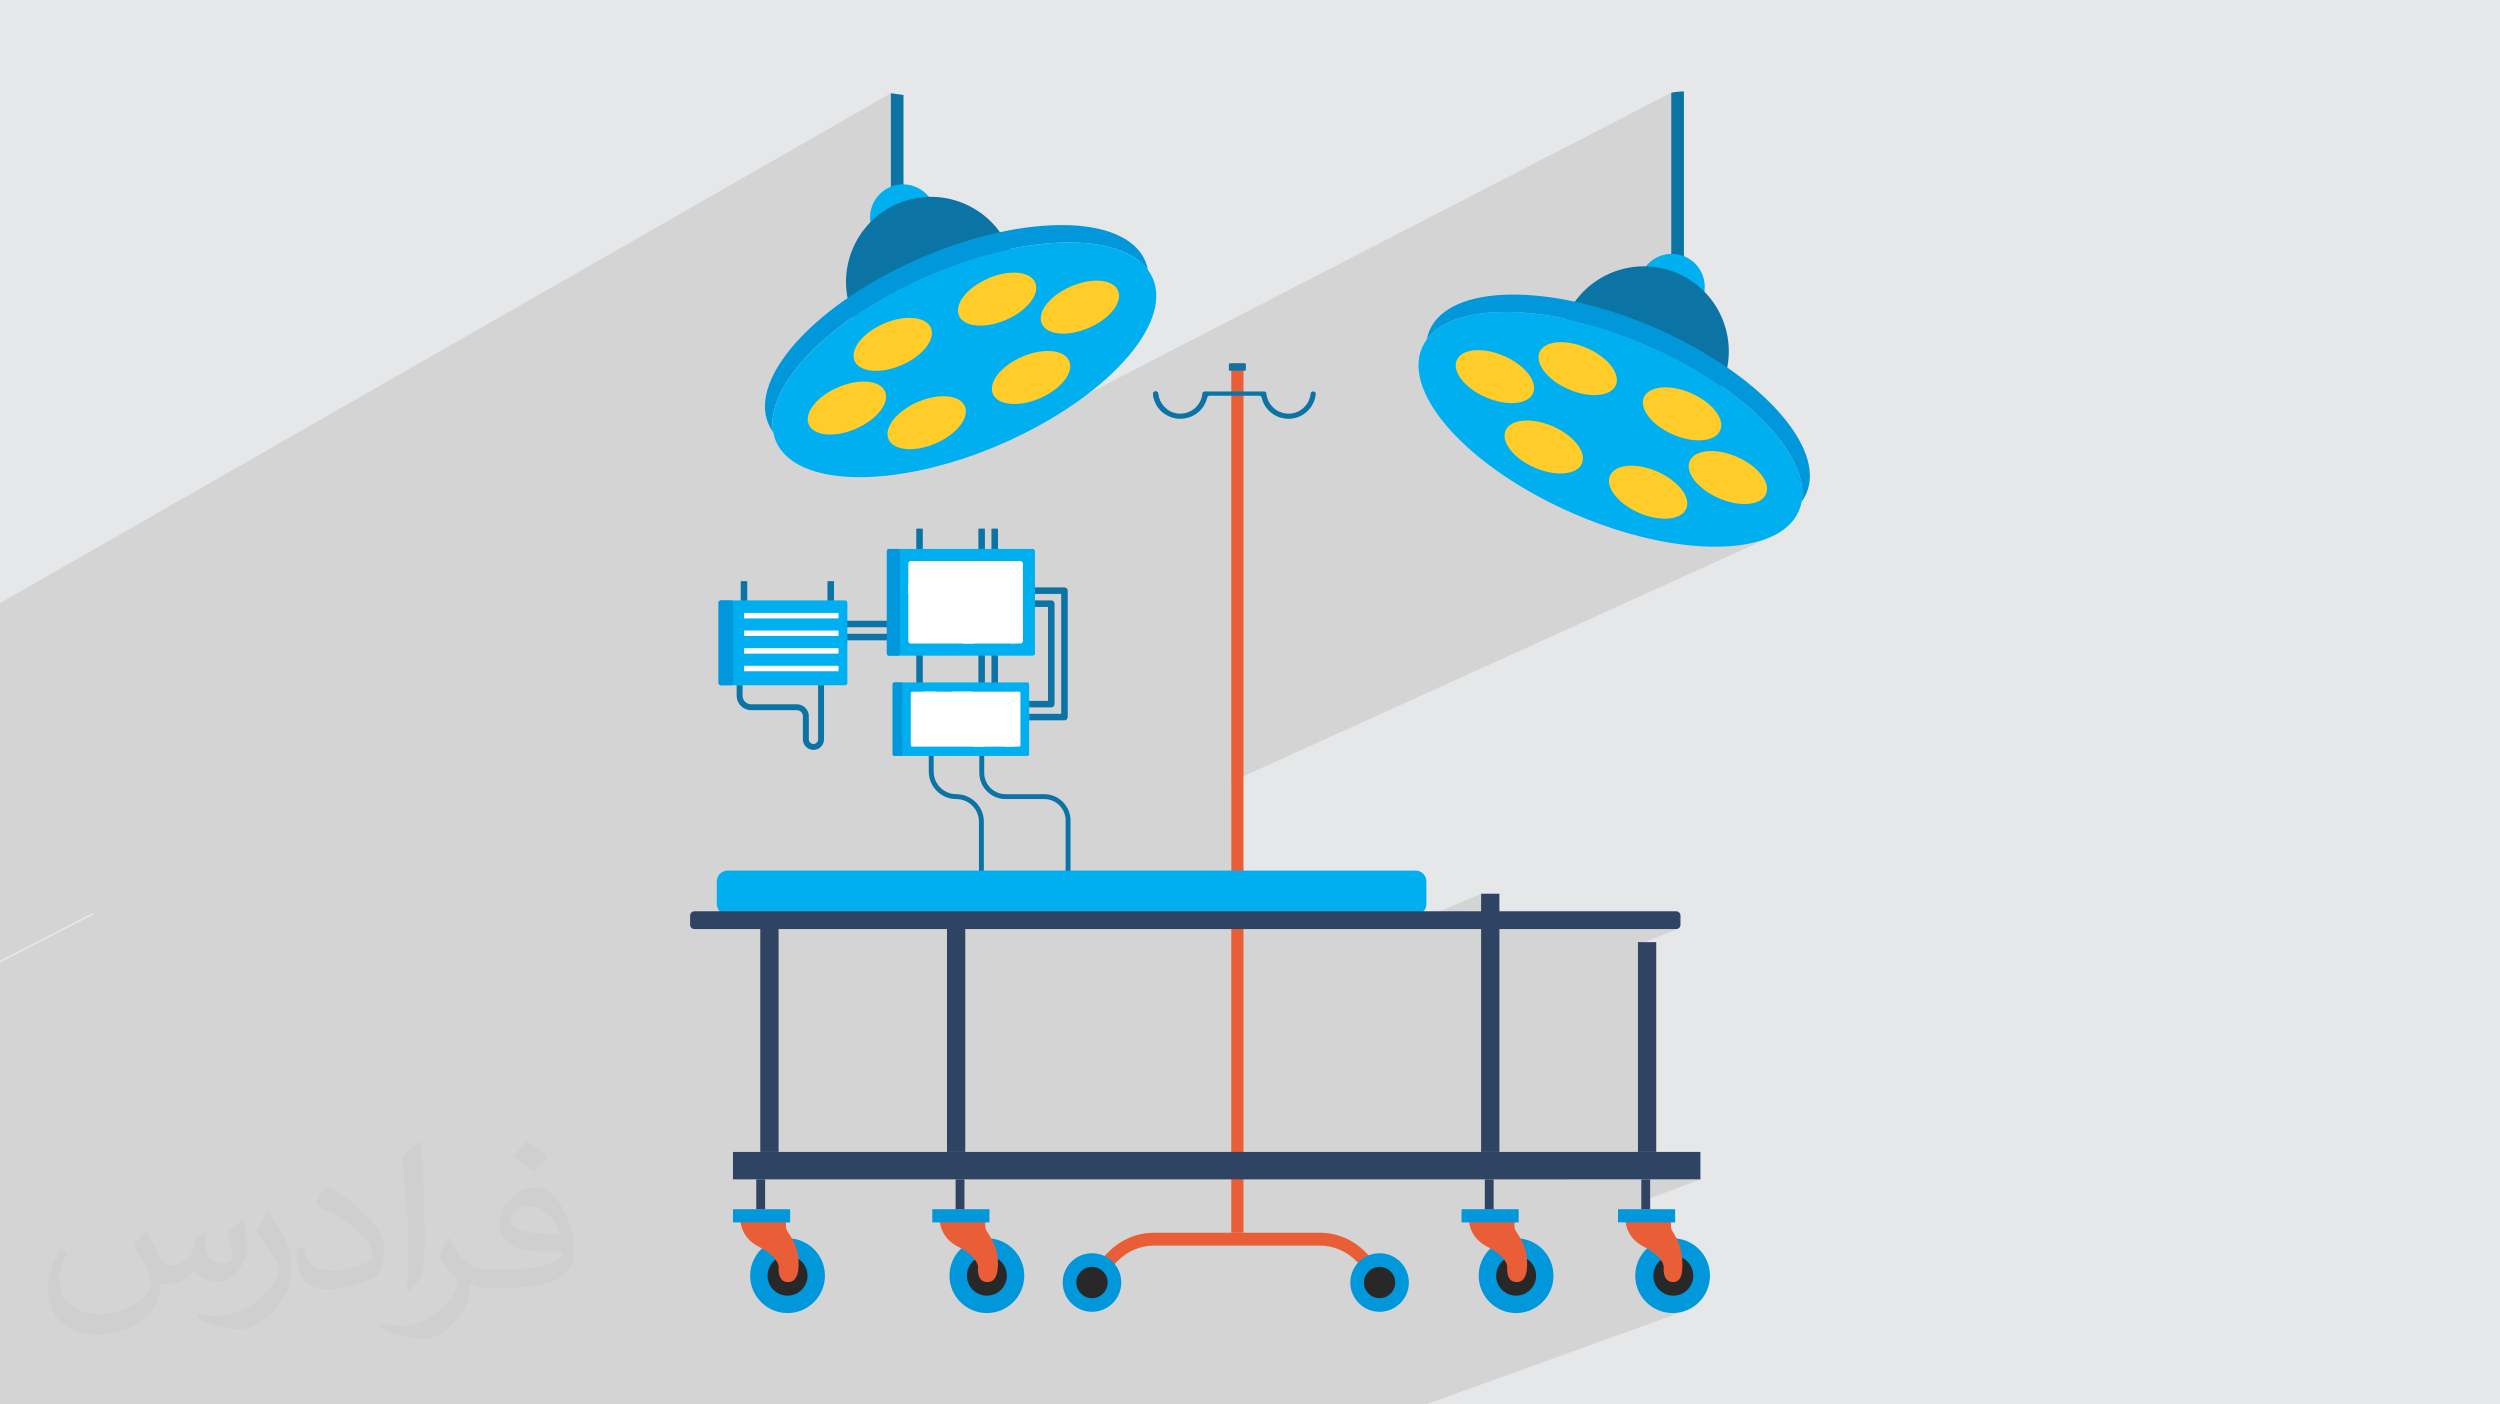
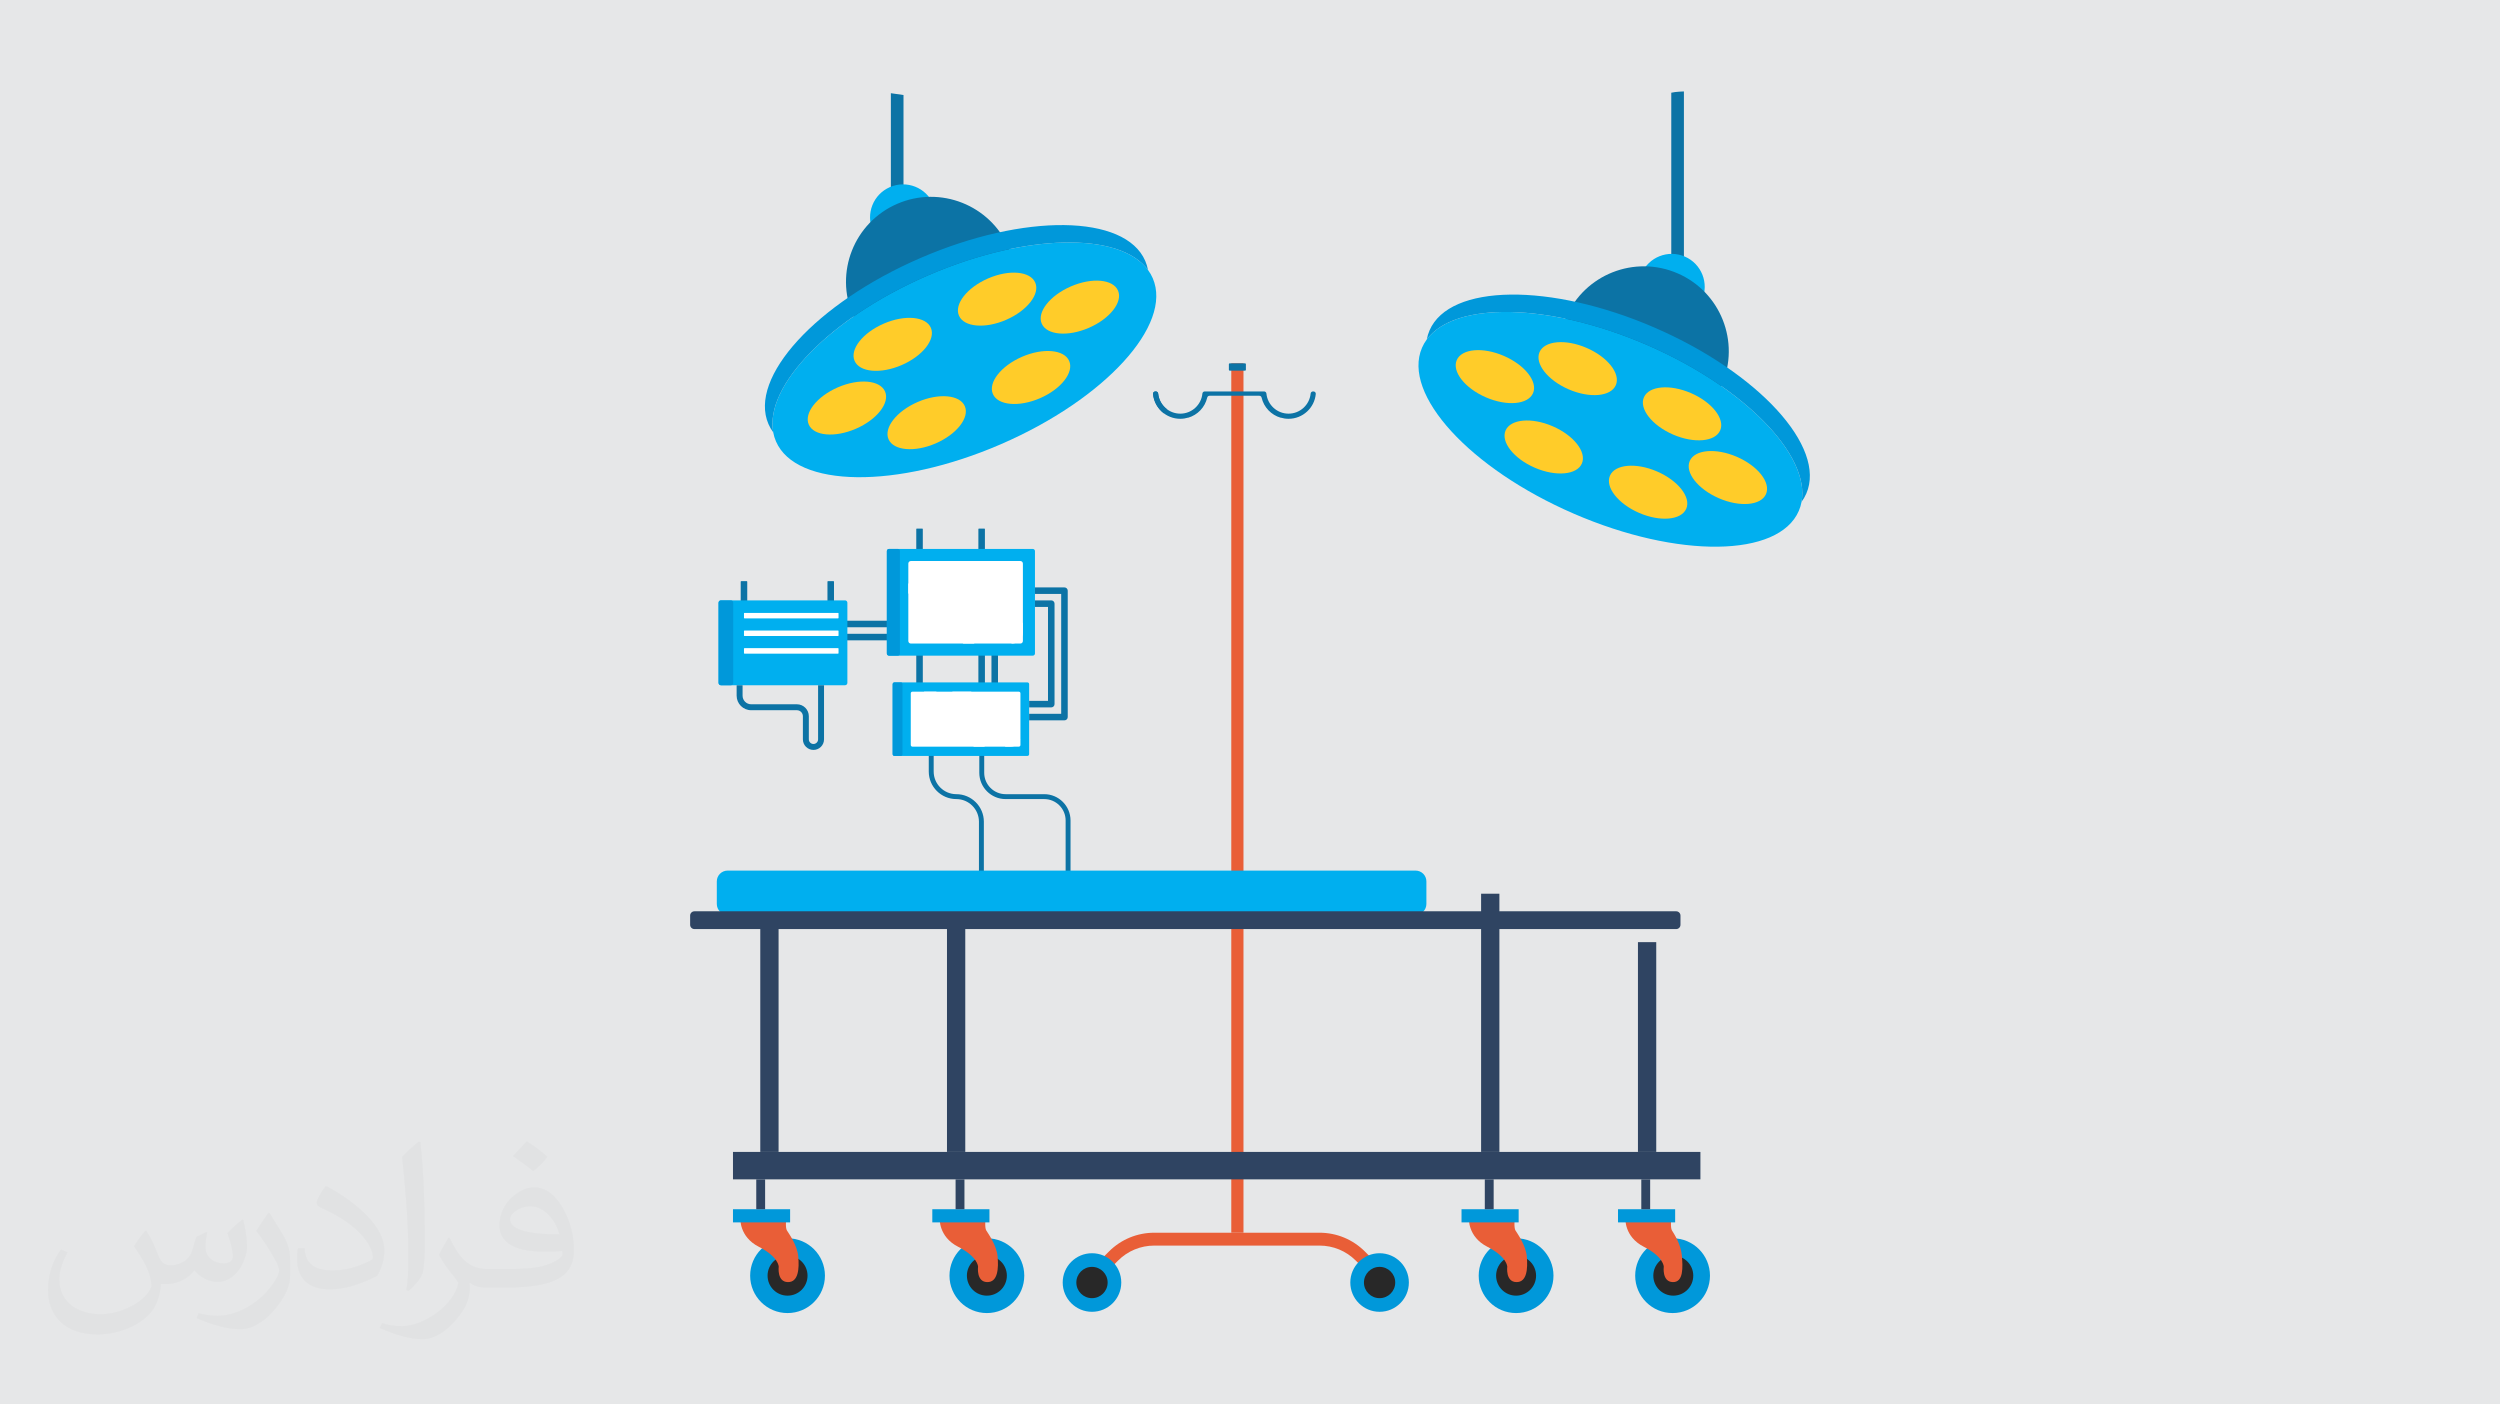
<svg xmlns="http://www.w3.org/2000/svg" xml:space="preserve" width="94.192mm" height="52.917mm" version="1.1" style="shape-rendering:geometricPrecision; text-rendering:geometricPrecision; image-rendering:optimizeQuality; fill-rule:evenodd; clip-rule:evenodd" viewBox="0 0 9419.16 5291.66">
  <defs>
    <style type="text/css">
   
    .fil0 {fill:#E6E7E8}
    .fil11 {fill:#FFCC29;fill-rule:nonzero}
    .fil9 {fill:#E95E37;fill-rule:nonzero}
    .fil7 {fill:#C9D2E4;fill-rule:nonzero}
    .fil10 {fill:#282828;fill-rule:nonzero}
    .fil4 {fill:#0C73A5;fill-rule:nonzero}
    .fil3 {fill:#2F4462;fill-rule:nonzero}
    .fil5 {fill:#00AFEF;fill-rule:nonzero}
    .fil8 {fill:#0098DA;fill-rule:nonzero}
    .fil6 {fill:white;fill-rule:nonzero}
    .fil2 {fill:#373435;fill-opacity:0.031}
    .fil1 {fill:#373435;fill-opacity:0.102}
   
  </style>
  </defs>
  <g id="Layer_x0020_1">
    <polygon class="fil0" points="-0,0 9419.16,0 9419.16,5291.66 -0,5291.66 " />
-     <polygon class="fil1" points="4639.08,2945.3 6667.89,2024.6 6686.85,2015.66 6704.4,2005.73 6720.5,1994.79 6735.08,1982.84 6748.1,1969.89 6759.5,1955.93 6769.23,1940.98 6777.24,1925.02 6778.98,1920.85 6780.59,1916.64 6782.07,1912.39 6783.44,1908.1 6784.68,1903.78 6785.8,1899.42 6786.8,1895.03 6787.68,1890.65 6790.3,1886.98 6792.82,1883.25 6795.23,1879.45 6797.53,1875.59 6799.72,1871.67 6801.79,1867.68 6803.75,1863.63 6805.59,1859.51 6810.34,1847.15 6814.04,1834.48 6816.69,1821.5 6818.33,1808.23 6818.95,1794.69 6818.58,1780.89 6817.23,1766.86 6814.91,1752.6 6811.64,1738.13 6807.44,1723.47 6802.31,1708.64 6796.28,1693.64 6789.35,1678.5 6781.54,1663.24 6772.87,1647.86 6763.36,1632.38 6753,1616.83 6741.83,1601.21 6729.86,1585.54 6717.09,1569.84 6703.55,1554.12 6689.24,1538.41 6674.19,1522.71 6658.41,1507.04 6641.91,1491.42 6624.71,1475.86 6606.82,1460.38 6588.26,1445 6569.03,1429.73 6549.17,1414.58 6528.67,1399.58 6507.56,1384.74 6510.77,1365.15 6512.74,1345.55 6513.48,1325.99 6513.03,1306.52 6511.4,1287.19 6508.61,1268.06 6504.69,1249.17 6499.64,1230.59 6493.5,1212.35 6486.28,1194.52 6478.01,1177.15 6468.7,1160.28 6458.37,1143.98 6447.06,1128.28 6434.76,1113.25 6421.52,1098.94 6422.6,1088.76 6422.83,1078.61 6422.24,1068.54 6420.83,1058.6 6418.64,1048.83 6415.68,1039.29 6411.97,1030.02 6407.53,1021.06 6402.37,1012.48 6396.52,1004.31 6390,996.61 6382.82,989.42 6375,982.79 6366.57,976.77 6357.54,971.41 6347.93,966.75 6344.42,965.3 6344.42,344.48 6343.03,344.52 6339.23,344.68 6333.57,344.96 6326.61,345.4 6318.9,346.04 6310.99,346.88 6303.44,347.97 6296.81,349.33 3616.47,1731.9 3589.4,1740.44 3553.86,1750.75 3518.72,1760.04 3484.02,1768.31 3449.82,1775.56 3416.18,1781.79 3383.14,1787.01 3350.76,1791.22 3319.1,1794.41 3288.19,1796.59 3258.11,1797.75 3228.9,1797.9 3200.62,1797.04 3173.32,1795.17 3147.04,1792.29 3121.86,1788.4 3097.81,1783.49 3074.95,1777.59 3053.34,1770.67 3033.03,1762.74 3014.06,1753.81 2996.51,1743.88 2980.41,1732.93 2976.6,1729.82 4325.29,1017.18 4324.77,1016.5 2975.93,1729.26 2965.82,1720.99 2952.8,1708.04 2941.39,1694.08 2931.66,1679.13 2923.65,1663.17 2921.88,1658.91 2920.24,1654.61 2918.73,1650.28 2917.34,1645.9 2916.09,1641.48 2914.96,1637.03 2913.95,1632.54 2913.07,1628.01 2912.76,1628.18 2910.58,1625.13 2908.07,1621.4 2905.66,1617.6 2903.37,1613.74 2901.18,1609.81 2899.1,1605.82 2897.13,1601.77 2895.28,1597.66 2890.53,1585.3 2886.84,1572.63 2884.18,1559.64 2882.55,1546.38 2881.93,1532.84 2882.3,1519.04 2883.65,1505 2885.97,1490.75 2889.24,1476.28 2893.45,1461.62 2894.2,1459.44 3884.44,924.4 3882.52,924.68 3880.6,924.95 3878.68,925.24 3876.75,925.52 3874.83,925.82 3872.9,926.11 3870.96,926.41 3869.03,926.71 2896.67,1452.3 2898.58,1446.78 2904.62,1431.79 2911.55,1416.65 2919.35,1401.38 2928.02,1386 2937.54,1370.53 2947.9,1354.97 2959.07,1339.35 2971.05,1323.68 2983.82,1307.98 2997.36,1292.27 3011.67,1276.55 3026.72,1260.85 3042.5,1245.18 3059,1229.56 3076.2,1214 3094.1,1198.52 3112.66,1183.14 3131.88,1167.87 3151.75,1152.72 3172.25,1137.72 3193.36,1122.88 3190.15,1103.29 3188.18,1083.69 3187.43,1064.13 3187.89,1044.66 3189.52,1025.33 3192.31,1006.2 3196.23,987.32 3201.28,968.74 3207.42,950.51 3214.64,932.68 3222.91,915.31 3232.22,898.45 3242.54,882.14 3253.86,866.45 3266.15,851.42 3279.39,837.1 3278.31,826.92 3278.08,816.77 3278.67,806.69 3280.08,796.75 3282.27,786.98 3285.23,777.43 3288.94,768.16 3293.38,759.21 3298.53,750.62 3304.38,742.46 3310.91,734.75 3318.08,727.56 3325.9,720.94 3328.38,719.17 3356.49,703.45 3356.49,351.15 -0,2272.25 -0,2579.34 -0,2580.41 -0,2659.84 -0,2869.27 -0,3018.05 -0,3023.21 -0,3146.76 -0,3182.22 -0,3182.98 -0,3218.5 -0,3301.82 -0,3302.63 -0,3615.85 -0,3619.6 349.8,3439.5 349.8,3446.44 -0,3626.44 -0,3626.67 -0,3627.61 -0,3636 -0,3638.93 -0,3655.2 -0,3655.21 -0,3655.22 -0,3655.23 -0,3655.24 -0,3655.28 -0,3655.3 -0,3655.31 -0,3655.37 -0,3655.57 -0,3655.64 -0,3655.77 -0,3655.78 -0,3655.84 -0,3655.86 -0,3655.91 -0,3655.95 -0,3656 -0,3656.01 -0,3656.03 -0,3656.22 -0,3656.26 -0,3656.65 -0,3656.68 -0,3656.89 -0,3656.91 -0,3657.03 -0,3657.04 -0,3657.29 -0,3657.3 -0,3657.56 -0,3657.58 -0,3659.67 -0,3659.69 -0,3659.77 -0,3659.87 -0,3660.08 -0,3673.69 -0,3690.41 -0,3700.02 -0,3701.67 -0,3705.01 -0,3707.05 -0,3707.19 -0,3707.49 -0,3708.74 -0,3709.39 -0,3709.98 -0,3711.23 -0,3711.57 -0,3711.67 -0,3713.67 -0,3713.73 -0,3713.77 -0,3713.91 -0,3716 -0,3716.24 -0,3720.02 -0,3720.44 -0,3721.29 -0,3722.55 -0,3722.67 -0,3723.83 -0,3724.9 -0,3725.1 -0,3727.06 -0,3727.14 -0,3727.63 -0,3728.9 -0,3729.38 -0,3730.17 -0,3731.44 -0,3731.61 -0,3731.77 -0,3732.72 -0,3733.46 -0,3733.85 -0,3733.98 -0,3735.26 -0,3736.1 -0,3736.54 -0,3737.8 -0,3738.87 -0,3739.07 -0,3739.86 -0,3740.34 -0,3745.41 -0,3746.67 -0,3747.93 -0,3749.19 -0,3750.46 -0,3750.69 -0,3751.14 -0,3751.62 -0,3755.07 -0,3755.31 -0,3757.51 -0,3757.76 -0,3759.7 -0,3762.53 -0,3770.04 -0,3770.83 -0,3770.98 -0,3771.08 -0,3774.08 -0,3774.37 -0,3774.56 -0,3774.88 -0,3775.1 -0,3776.04 -0,3777.25 -0,3779.7 -0,3779.73 -0,3780.02 -0,3783.63 -0,3784.21 -0,3786 -0,3786.09 -0,3787.08 -0,3798.16 -0,3799.15 -0,3801 -0,3801.88 -0,3814.36 -0,3816.61 -0,3816.81 -0,3819.81 -0,3823.07 -0,3827.47 -0,3827.95 -0,3836.66 -0,3836.8 -0,3837.08 -0,3838.07 -0,3838.66 -0,3849.05 -0,3853.44 -0,3853.66 -0,3854.59 -0,3856.02 -0,3857.47 -0,3858.47 -0,3862.51 -0,3865.32 -0,3867.51 -0,3873.68 -0,3874.89 -0,3875.11 -0,3876.04 -0,3876.11 -0,3879.29 -0,3881.09 -0,3883.94 -0,3886.74 -0,3890.28 -0,3906.65 -0,3915.7 -0,3915.88 -0,3916.76 -0,3917.77 -0,3919.02 -0,3929.7 -0,3930.8 -0,3931 -0,3931.18 -0,3932.98 -0,3935.4 -0,3938.95 -0,3940.35 -0,3942.56 -0,3942.57 -0,3942.66 -0,3942.76 -0,3943.38 -0,3947.06 -0,3947.25 -0,3950.84 -0,3951 -0,3954.72 -0,3959.73 -0,3959.83 -0,3960.63 -0,3966.65 -0,3967.07 -0,3969.3 -0,3974.2 -0,3974.39 -0,3979.3 -0,3982.31 -0,3983.02 -0,3983.47 -0,3985.13 -0,3990.7 -0,3998.91 -0,4003.99 -0,4004.18 -0,4004.53 -0,4007.33 -0,4008.58 -0,4017.73 -0,4032.72 -0,4032.91 -0,4035.79 -0,4047.31 -0,4068.86 -0,4069.14 -0,4077.67 -0,4077.73 -0,4091.23 -0,4091.41 -0,4104.89 -0,4112.25 -0,4112.43 -0,4112.73 -0,4114.66 -0,4122.61 -0,4122.75 -0,4122.85 -0,4135.08 -0,4137.33 -0,4137.42 -0,4145.06 -0,4149.04 -0,4149.92 -0,4153.32 -0,4156.19 -0,4167.03 -0,4176.93 -0,4177.57 -0,4181.86 -0,4183.2 -0,4197.53 -0,4198.04 -0,4202.74 -0,4218.43 -0,4218.8 -0,4219.37 -0,4219.7 -0,4219.78 -0,4221.89 -0,4222.56 -0,4222.71 -0,4230.31 -0,4230.38 -0,4254.89 -0,4260.43 -0,4265.35 -0,4276.78 -0,4285.1 -0,4294.7 -0,4297.45 -0,4312.81 -0,4316.68 -0,4348.53 -0,4352.88 -0,4353.52 -0,4363.8 -0,4374.06 -0,4384.31 -0,4430.16 -0,4438.55 -0,4453.42 -0,4453.57 -0,4454.27 -0,4461.59 -0,4461.92 -0,4461.99 -0,4472.3 -0,4472.37 -0,4492.57 -0,4513.7 -0,4515.91 -0,4521.6 -0,4523.58 -0,4534.45 -0,4542.16 -0,4548.8 -0,4555.58 -0,4567.1 -0,4574.73 -0,4575.45 -0,4583.52 -0,4594.32 -0,4598.56 -0,4601.89 -0,4603.99 -0,4609.54 -0,4610.64 -0,4649.18 -0,4656.71 -0,4659.99 -0,4662.41 -0,4664.91 -0,4667.93 -0,4668.52 -0,4671.61 -0,4674.74 -0,4683.68 -0,4699.73 -0,4702.9 -0,4704.02 -0,4724.19 -0,4758.74 -0,4774.68 -0,4807.96 -0,4815.38 -0,4816.85 -0,4827.62 -0,4832.7 -0,4856.01 -0,4933.39 -0,4940.64 -0,4967.03 -0,4974.34 -0,5094.56 -0,5101.69 -0,5110.48 -0,5137.4 -0,5291.66 86.83,5291.66 512.24,5291.66 551.42,5291.66 564.37,5291.66 658.61,5291.66 785.08,5291.66 866.18,5291.66 897.04,5291.66 1029.98,5291.66 1047.4,5291.66 1111.85,5291.66 1139.44,5291.66 1143.03,5291.66 1166.35,5291.66 1179.76,5291.66 1303.04,5291.66 1315.1,5291.66 1326.64,5291.66 1341.38,5291.66 1373.9,5291.66 1437.06,5291.66 1462.29,5291.66 1560.53,5291.66 1591.38,5291.66 1654.68,5291.66 1731.35,5291.66 1813.22,5291.66 1843.94,5291.66 1844.39,5291.66 1870.86,5291.66 1921.67,5291.66 1942.13,5291.66 1944.82,5291.66 2031.15,5291.66 2045.89,5291.66 2120.25,5291.66 2146.97,5291.66 2147.46,5291.66 2173.09,5291.66 2284.38,5291.66 2372.2,5291.66 2520.91,5291.66 2563.38,5291.66 2662.17,5291.66 2676.61,5291.66 2727.42,5291.66 2751.66,5291.66 2800.76,5291.66 2835.93,5291.66 2842.09,5291.66 2847.17,5291.66 2873.14,5291.66 2993.46,5291.66 3146.65,5291.66 3218.64,5291.66 3238.67,5291.66 3403.98,5291.66 3424.14,5291.66 3434.86,5291.66 3593.48,5291.66 3675.31,5291.66 3688.06,5291.66 3693.68,5291.66 3706.5,5291.66 3714.4,5291.66 3721.36,5291.66 3741.29,5291.66 3879.8,5291.66 3901.57,5291.66 3916.31,5291.66 3949.14,5291.66 3980.02,5291.66 4033.54,5291.66 4060.24,5291.66 4144.11,5291.66 4155.07,5291.66 4225.98,5291.66 4257.17,5291.66 4267.01,5291.66 4267.49,5291.66 4277.14,5291.66 4286.19,5291.66 4294.4,5291.66 4454.7,5291.66 4469.43,5291.66 4591.26,5291.66 4618.32,5291.66 4777.09,5291.66 4801.08,5291.66 4840.45,5291.66 5347.82,5291.66 5371.38,5291.66 6343.63,4940.84 6330.13,4944.31 6316.14,4946.44 6301.74,4947.17 6287.33,4946.44 6273.34,4944.31 6259.84,4940.84 6246.89,4936.1 6234.57,4930.16 6222.96,4923.11 6212.11,4915 6202.1,4905.9 6193.01,4895.9 6184.9,4885.05 6177.84,4873.43 6171.91,4861.12 6167.17,4848.17 6163.7,4834.67 6161.57,4820.68 6160.84,4806.27 6161.63,4791.31 6163.93,4776.8 6167.67,4762.83 6172.78,4749.46 6179.16,4736.79 6186.73,4724.88 6195.43,4713.83 6205.17,4703.7 6203.78,4702.92 6202.37,4702.14 6200.94,4701.36 6199.49,4700.57 6198.02,4699.79 6196.53,4699 6195.01,4698.22 6193.48,4697.43 6175.62,4686.79 6161.1,4675.09 6151.7,4665.02 6311.4,4605.53 6295.7,4605.53 6148.04,4660.56 6140.7,4650.15 6134.12,4637.72 6129.52,4625.87 6126.53,4615.01 6124.82,4605.53 6096.13,4605.53 6096.13,4601.4 6217.25,4555.94 6183.85,4555.94 6183.85,4527.34 6406.59,4443.42 6217.25,4443.42 6183.85,4456.08 6183.85,4443.42 5901.46,4443.42 6171.25,4340.03 6171.25,3560.74 6321.62,3499.16 6318.59,3500.1 6315.35,3500.43 5649.21,3500.43 5580.28,3529.31 5580.28,3500.43 5421.64,3500.43 5580.28,3433.44 5580.28,3367.2 5266.47,3500.43 4685.02,3500.43 4639.08,3520.34 4639.08,3500.43 4140.38,3500.43 4639.08,3280.06 " />
    <path class="fil2" d="M550.85 4636.82c17.98,27.25 29.64,53.44 41.02,82.55 8.46,16.94 12.95,48.16 52.65,48.16 11.63,0 28.32,-3.43 43.13,-11.63 16.66,-8.74 29.36,-21.97 35.99,-42.06l15.87 -53.44 38.63 -19.05 2.64 2.64c-5.28,20.12 -6.6,39.42 -6.6,54.51 0,44.7 38.63,61.65 69.32,61.65 17.98,0 34.14,-8.74 34.14,-25.15 0,-21.16 -8.99,-57.15 -20.65,-89.43 17.98,-17.98 35.99,-35.99 56.62,-50.55l3.17 1.6c8.99,38.1 14.02,75.67 14.02,100.81 0,24.61 -10.85,51.87 -19.84,69.6 -18.52,34.92 -51.33,62.71 -91.01,62.71 -30.15,0 -63.75,-15.09 -86.79,-43.13l-1.32 0c-21.69,27 -55.3,51.33 -109.02,51.33l-16.66 0c-2.64,35.46 -10.31,60.58 -21.97,83.08 -32,62.43 -127,106.63 -216.43,106.63 -124.36,0 -186.79,-71.7 -186.79,-167.21 0,-59 19.3,-113.77 48.95,-152.65l24.33 10.06c-18.52,35.46 -30.96,68.78 -30.96,101.6 0,89.43 72.77,132.03 156.64,132.03 77.8,0 174.09,-49.48 191.57,-106.88 -6.6,-62.71 -30.15,-92.07 -66.14,-149.22 10.85,-19.05 24.87,-38.1 42.34,-58.47l3.17 0 0 0 0 0 -0.02 -0.09zm1434.31 -336.55c26.19,16.41 51.87,35.71 76.99,57.94 -14.02,19.84 -31.5,37.85 -53.19,53.72 -25.15,-20.37 -50.27,-37.85 -75.95,-56.36 17.45,-19.58 34.67,-38.35 52.12,-55.3l0 0 0 0 0 0 0 0 0 0 0.03 0zm13.49 244.48c-42.34,0 -76.99,27.79 -76.99,48.41 0,44.2 84.66,57.94 186,57.4 -12.7,-51.87 -57.15,-105.84 -109.02,-105.84l0.01 0.03zm-95 236.55c55.04,0 103.2,-1.6 139.95,-10.85 41.02,-10.31 75.67,-30.96 75.67,-45.24 0,-3.71 0,-8.2 -1.32,-11.91 -23.01,2.11 -49.48,2.11 -72.49,2.11 -74.6,0 -131.75,-16.94 -154.25,-58.75 -5.56,-11.63 -9.52,-24.61 -9.52,-39.42 0,-40.49 17.45,-79.91 48.16,-107.16 25.65,-22.48 53.97,-36.5 82.8,-36.5 52.12,0 93.65,41.81 122.76,107.7 15.87,35.99 26.72,77.52 26.72,129.92 0,34.92 -9.52,64.29 -31.22,85.98 -40.49,39.17 -115.09,53.97 -229.39,53.97l-51.87 0 0 0 -13.49 0c-28.32,0 -48.69,-5.03 -64.82,-17.45l-2.64 0c0.79,6.6 1.32,12.95 1.32,19.05 0,25.65 -8.46,58.47 -25.65,84.66 -50.8,75.41 -105.84,108.2 -153.47,108.2 -48.16,0 -107.16,-18.52 -160.35,-42.6l9.52 -18.52c17.2,7.14 41.02,11.91 73.81,11.91 85.98,0 198.96,-82.55 212.98,-163.25 -3.17,-6.6 -8.99,-15.34 -17.2,-24.61 -25.15,-29.9 -41.02,-54.76 -55.83,-80.95 12.7,-25.15 24.33,-45.24 35.18,-63.5l4.5 -0.53c36.78,74.88 70.1,117.73 144.45,117.73l11.63 0 0 0 53.97 0 0 0 0 0 0 0 0 0 0 0 0.09 0.01zm-372.54 79.12c6.35,-34.39 6.88,-73.02 6.88,-109.02l0 -53.44c0,-99.75 -12.7,-244.73 -23.01,-339.19 17.98,-19.3 43.13,-42.06 62.97,-57.4l5.82 1.6c13.49,118.8 16.66,256.39 16.66,383.64 0,33.35 -1.32,65.89 -4.5,89.69 -1.85,30.15 -19.3,52.91 -56.62,87.83l-8.2 -3.71zm-383.38 -157.43c1.85,46.84 24.87,83.62 105.31,83.62 50.01,0 92.33,-12.95 139.17,-35.18 8.46,-3.71 12.95,-8.74 12.95,-12.95 0,-29.36 -22.48,-68.25 -60.32,-103.71 -36.78,-33.35 -85.47,-62.71 -130.96,-82.3 -15.62,-6.6 -20.65,-13.49 -20.65,-20.12 0,-13.49 17.98,-41.81 32.82,-62.18l5.03 -0.53c52.12,27.25 110.34,67.74 153.47,112.7 39.17,41.53 63.5,83.62 63.5,129.39 0,33.86 -10.31,65.61 -27,95.25 -57.15,28.83 -118.01,50.8 -178.33,50.8 -73.28,0 -123.29,-34.39 -123.29,-115.09 0,-8.74 0,-22.22 3.17,-39.7l25.15 0 0 0 0 0 0 0 0 0 0 0 -0.02 0zm-132.57 -133.1l45.52 73.56c16.66,27.25 32.28,56.9 32.28,103.71l0 59.79c0,48.41 -30.96,100.28 -80.95,151.61 -39.17,34.67 -73.81,49.48 -105.84,49.48 -47.62,0 -102.13,-14.81 -165.1,-41.81l7.14 -18.52c19.84,5.28 42.85,9.78 71.17,9.78 90.5,-0.53 183.08,-66.67 225.42,-147.37 5.03,-9.27 6.88,-17.98 6.88,-24.08 0,-9.27 -5.03,-19.58 -8.99,-28.83 -23.01,-43.38 -48.69,-83.08 -76.99,-119.86 14.81,-23.29 29.64,-45.77 45.77,-68l3.71 0.53 0 0 0 0 0 0 0 0 0 0 -0.02 0.01z" />
    <g id="_1817411689632">
      <polygon class="fil3" points="2864.48,4340.03 2933.4,4340.03 2933.4,3367.2 2864.48,3367.2 " />
      <path class="fil4" d="M6344.42 344.48c0,0 -31.63,0.84 -47.62,4.85l0 664.4 47.62 0 0 -669.25z" />
      <polygon class="fil3" points="3567.89,4340.03 3636.82,4340.03 3636.82,3367.2 3567.89,3367.2 " />
      <polygon class="fil3" points="5580.28,4340.03 5649.21,4340.03 5649.21,3367.2 5580.28,3367.2 " />
      <polygon class="fil3" points="6171.24,4340.03 6240.16,4340.03 6240.16,3549.66 6171.24,3549.66 " />
      <path class="fil4" d="M4014.92 3305.53l18.5 0 0 -214.24c0,-54.67 -44.45,-99.12 -99.09,-99.12l-145.55 0c-44.45,0 -80.6,-36.14 -80.6,-80.6l0 -74.11 -18.52 0 0 74.11c0,54.64 44.46,99.09 99.12,99.09l145.55 0c44.42,0 80.59,36.18 80.59,80.63l0 214.24z" />
      <path class="fil4" d="M3688.34 3305.53l18.51 0 0 -209.57c0,-57.21 -46.56,-103.79 -103.79,-103.79 -47.03,0 -85.29,-38.27 -85.29,-85.27l0 -69.44 -18.51 0 0 69.44c0,57.22 46.56,103.76 103.8,103.76 47.02,0 85.28,38.27 85.28,85.3l0 209.57z" />
      <polygon class="fil4" points="3735.47,2593.62 3760.1,2593.62 3760.1,2463.6 3735.47,2463.6 " />
      <polygon class="fil4" points="3686.21,2593.62 3710.84,2593.62 3710.84,2463.6 3686.21,2463.6 " />
      <polygon class="fil4" points="3175.41,2412.56 3349.45,2412.56 3349.45,2387.93 3175.41,2387.93 " />
      <polygon class="fil4" points="3175.41,2363.29 3349.45,2363.29 3349.45,2338.66 3175.41,2338.66 " />
      <polygon class="fil4" points="3452.19,2593.62 3476.82,2593.62 3476.82,2463.6 3452.19,2463.6 " />
-       <path class="fil4" d="M3737.63 2121.48l20.31 0c1.2,0 2.17,-0.97 2.17,-2.16l0 -125.69c0,-1.19 -0.97,-2.16 -2.17,-2.16l-20.31 0c-1.19,0 -2.16,0.97 -2.16,2.16l0 125.69c0,1.19 0.97,2.16 2.16,2.16z" />
      <path class="fil4" d="M3688.37 2121.48l20.3 0c1.2,0 2.17,-0.97 2.17,-2.16l0 -125.69c0,-1.19 -0.97,-2.16 -2.17,-2.16l-20.3 0c-1.19,0 -2.16,0.97 -2.16,2.16l0 125.69c0,1.19 0.97,2.16 2.16,2.16z" />
      <path class="fil4" d="M3454.35 2121.47l20.31 0c1.19,0 2.16,-0.96 2.16,-2.15l0 -125.69c0,-1.19 -0.97,-2.16 -2.16,-2.16l-20.31 0c-1.19,0 -2.16,0.97 -2.16,2.16l0 125.69c0,1.19 0.97,2.15 2.16,2.15z" />
      <path class="fil5" d="M3369.85 2848.07l501.04 0c3.64,0 6.6,-2.94 6.6,-6.61l0 -263.82c0,-3.66 -2.96,-6.62 -6.6,-6.62l-501.04 0c-3.65,0 -6.62,2.96 -6.62,6.62l0 263.82c0,3.67 2.97,6.61 6.62,6.61z" />
      <path class="fil6" d="M3437.79 2813.19l400.6 0c3.51,0 6.32,-2.84 6.32,-6.32l0 -194.62c0,-3.49 -2.81,-6.32 -6.32,-6.32l-400.6 0c-3.49,0 -6.32,2.83 -6.32,6.32l0 194.62c0,3.48 2.83,6.32 6.32,6.32z" />
      <path class="fil5" d="M3349.45 2470.23l541.84 0c4.48,0 8.09,-3.63 8.09,-8.1l0 -385.83c0,-4.47 -3.61,-8.1 -8.09,-8.1l-541.84 0c-4.48,0 -8.1,3.63 -8.1,8.1l0 385.83c0,4.47 3.62,8.1 8.1,8.1z" />
      <path class="fil6" d="M3431.85 2424.71l412.5 0c5.29,0 9.58,-4.29 9.58,-9.58l0 -291.82c0,-5.3 -4.29,-9.59 -9.58,-9.59l-412.5 0c-5.3,0 -9.59,4.29 -9.59,9.59l0 291.82c0,5.29 4.29,9.58 9.59,9.58z" />
      <path class="fil6" d="M3597.77 2113.72l-122.25 0 336.78 310.99c22.99,0 41.63,-18.64 41.63,-41.63l0 -34.98 -256.16 -234.38z" />
      <polygon class="fil6" points="3671.75,2424.71 3629.39,2424.71 3422.26,2235.13 3422.26,2197.19 " />
      <path class="fil4" d="M3877.49 2689.4l120.73 0 0 -451.6 -98.84 0 0 -24.64 111.15 0c6.8,0 12.32,5.52 12.32,12.33l0 476.22c0,6.81 -5.52,12.32 -12.32,12.32l-133.04 0 0 -24.63z" />
      <path class="fil4" d="M3877.49 2640.6l71.02 0 0 -353.99 -49.13 0 0 -24.63 61.44 0c6.8,0 12.32,5.52 12.32,12.31l0 378.62c0,6.8 -5.52,12.31 -12.32,12.31l-83.33 0 0 -24.62z" />
-       <path class="fil7" d="M3383.06 2470.23l-34.16 0c-4.18,0 -7.55,-3.38 -7.55,-7.54l0 -0.56c0,4.47 3.62,8.1 8.1,8.1l33.61 0 0 0zm-41.71 -393.93l0 -0.55c0,-4.17 3.37,-7.55 7.55,-7.55l0.55 0c-4.48,0 -8.1,3.63 -8.1,8.1z" />
+       <path class="fil7" d="M3383.06 2470.23c-4.18,0 -7.55,-3.38 -7.55,-7.54l0 -0.56c0,4.47 3.62,8.1 8.1,8.1l33.61 0 0 0zm-41.71 -393.93l0 -0.55c0,-4.17 3.37,-7.55 7.55,-7.55l0.55 0c-4.48,0 -8.1,3.63 -8.1,8.1z" />
      <path class="fil8" d="M3383.06 2470.23l-33.61 0c-4.48,0 -8.1,-3.63 -8.1,-8.1l0 -385.83c0,-4.47 3.62,-8.1 8.1,-8.1l33.61 0c4.17,0 7.55,3.38 7.55,7.55l0 386.94c0,4.16 -3.38,7.54 -7.55,7.54z" />
      <path class="fil7" d="M3394.52 2848.07l-25.62 0c-3.13,0 -5.67,-2.52 -5.67,-5.64l0 -0.97c0,3.67 2.97,6.61 6.62,6.61l24.67 0 0 0zm-31.29 -270.43l0 -0.94c0,-3.14 2.54,-5.68 5.67,-5.68l0.95 0c-3.65,0 -6.62,2.96 -6.62,6.62z" />
      <path class="fil8" d="M3394.52 2848.07l-24.67 0c-3.65,0 -6.62,-2.94 -6.62,-6.61l0 -263.82c0,-3.66 2.97,-6.62 6.62,-6.62l24.67 0c3.14,0 5.66,2.54 5.66,5.68l0 265.73c0,3.12 -2.52,5.64 -5.66,5.64z" />
      <polygon class="fil6" points="3710.84,2813.19 3669.16,2813.19 3480.93,2605.93 3527.46,2605.93 " />
      <path class="fil6" d="M3808.21 2813.19l-19.91 0 -200.69 -207.26 71.16 0 184.97 178.99c-3.74,16.18 -18.21,28.27 -35.53,28.27z" />
      <path class="fil4" d="M2813.21 2189.53l-20.31 0c-1.19,0 -2.16,0.98 -2.16,2.17l0 127.84 24.64 0 0 -127.84c0,-1.19 -0.97,-2.17 -2.17,-2.17z" />
      <path class="fil4" d="M3140.07 2189.53l-20.32 0c-1.19,0 -2.16,0.98 -2.16,2.17l0 127.84 24.64 0 0 -127.84c0,-1.19 -0.98,-2.17 -2.16,-2.17z" />
      <path class="fil5" d="M2716.16 2581.75l467.57 0c4.92,0 8.9,-3.98 8.9,-8.89l0 -301.98c0,-4.92 -3.98,-8.9 -8.9,-8.9l-467.57 0c-4.91,0 -8.89,3.98 -8.89,8.9l0 301.98c0,4.91 3.98,8.89 8.89,8.89z" />
      <path class="fil7" d="M2754 2581.75l-38.27 0c-4.67,0 -8.46,-3.79 -8.46,-8.46l0 -0.43c0,4.91 3.98,8.89 8.89,8.89l37.84 0 0 0zm-46.73 -310.87l0 -0.44c0,-4.67 3.79,-8.46 8.46,-8.46l0.43 0c-4.91,0 -8.89,3.98 -8.89,8.9z" />
      <path class="fil8" d="M2754 2581.75l-37.84 0c-4.91,0 -8.89,-3.98 -8.89,-8.89l0 -301.98c0,-4.92 3.98,-8.9 8.89,-8.9l37.84 0c4.67,0 8.46,3.79 8.46,8.46l0 302.85c0,4.67 -3.79,8.46 -8.46,8.46z" />
      <path class="fil6" d="M3157.52 2329.87l-352.65 0c-1,0 -1.81,-0.81 -1.81,-1.81l0 -17.03c0,-1 0.81,-1.82 1.81,-1.82l352.65 0c1,0 1.81,0.82 1.81,1.82l0 17.03c0,1 -0.81,1.81 -1.81,1.81z" />
      <path class="fil6" d="M3157.52 2396.27l-352.65 0c-1,0 -1.81,-0.81 -1.81,-1.82l0 -17.02c0,-1.01 0.81,-1.82 1.81,-1.82l352.65 0c1,0 1.81,0.81 1.81,1.82l0 17.02c0,1.01 -0.81,1.82 -1.81,1.82z" />
      <path class="fil6" d="M3157.52 2462.67l-352.65 0c-1,0 -1.81,-0.81 -1.81,-1.81l0 -17.04c0,-1 0.81,-1.81 1.81,-1.81l352.65 0c1,0 1.81,0.81 1.81,1.81l0 17.04c0,1 -0.81,1.81 -1.81,1.81z" />
-       <path class="fil6" d="M3157.52 2529.06l-352.65 0c-1,0 -1.81,-0.81 -1.81,-1.81l0 -17.03c0,-1 0.81,-1.81 1.81,-1.81l352.65 0c1,0 1.81,0.81 1.81,1.81l0 17.03c0,1 -0.81,1.81 -1.81,1.81z" />
      <path class="fil4" d="M3064.84 2825.47c21.96,0 39.82,-17.86 39.82,-39.81l0 -203.91 -22.4 0 0 203.91c0,9.6 -7.81,17.41 -17.42,17.41 -9.61,0 -17.43,-7.81 -17.43,-17.41l0 -87.2c0,-24.82 -20.2,-45.01 -45.03,-45.01l-172.3 0c-17.81,0 -32.29,-14.49 -32.29,-32.3l0 -39.4 -22.4 0 0 39.4c0,30.15 24.53,54.71 54.69,54.71l172.3 0c12.49,0 22.63,10.12 22.63,22.6l0 87.2c0,21.95 17.87,39.81 39.83,39.81z" />
      <path class="fil9" d="M5142.52 4715.36c-45.75,-45.71 -106.55,-70.92 -171.21,-70.92l-622.1 0c-64.7,0 -125.5,25.21 -171.24,70.92l-82.43 82.43 34.3 34.3 82.43 -82.43c36.55,-36.59 85.2,-56.74 136.94,-56.74l622.1 0c51.7,0 100.35,20.15 136.94,56.74l82.43 82.43 34.27 -34.3 -82.43 -82.43z" />
      <polygon class="fil9" points="4639.08,4644.44 4685.01,4644.44 4685.01,1368.8 4639.08,1368.8 " />
      <path class="fil4" d="M4690.78 1396.6l-57.47 0c-1.84,0 -3.32,-1.48 -3.32,-3.31l0 -21.17c0,-1.83 1.48,-3.32 3.32,-3.32l57.47 0c1.84,0 3.33,1.49 3.33,3.32l0 21.17c0,1.83 -1.49,3.31 -3.33,3.31z" />
      <path class="fil4" d="M4948.71 1474.83l-1.97 0c-4.58,0 -8.25,3.52 -8.7,8.06 -4.07,42.37 -39.85,75.62 -83.27,75.62 -43.42,0 -79.23,-33.25 -83.3,-75.62 -0.45,-4.54 -4.12,-8.06 -8.7,-8.06l-222.82 0 0 0 -1.07 0c-4.57,0 -8.24,3.52 -8.69,8.06 -4.07,42.37 -39.85,75.62 -83.27,75.62 -43.43,0 -79.24,-33.25 -83.3,-75.62 -0.46,-4.54 -4.13,-8.06 -8.71,-8.06l-1.96 0c-5.06,0 -9.16,4.28 -8.71,9.31 4.74,52.49 48.97,93.76 102.68,93.76 10.28,0 20.17,-1.59 29.56,-4.41l-0.23 0.44c35.85,-10.26 63.8,-39.46 72.18,-76.04 0.9,-3.96 4.42,-6.78 8.48,-6.78l187.84 0c4.06,0 7.58,2.81 8.47,6.77 8.42,36.59 36.34,65.79 72.19,76.05l-0.2 -0.44c9.35,2.82 19.28,4.41 29.56,4.41 53.67,0 97.94,-41.27 102.64,-93.76 0.45,-5.03 -3.64,-9.31 -8.7,-9.31z" />
      <path class="fil8" d="M5308.14 4832.09c0,60.93 -49.38,110.32 -110.31,110.32 -60.96,0 -110.34,-49.39 -110.34,-110.32 0,-60.93 49.38,-110.35 110.34,-110.35 60.93,0 110.31,49.42 110.31,110.35z" />
      <path class="fil10" d="M5256.76 4832.09c0,32.56 -26.37,58.96 -58.93,58.96 -32.55,0 -58.96,-26.4 -58.96,-58.96 0,-32.56 26.41,-58.96 58.96,-58.96 32.56,0 58.93,26.4 58.93,58.96z" />
      <path class="fil8" d="M4224.58 4832.09c0,60.93 -49.42,110.32 -110.34,110.32 -60.93,0 -110.35,-49.39 -110.35,-110.32 0,-60.93 49.42,-110.35 110.35,-110.35 60.92,0 110.34,49.42 110.34,110.35z" />
      <path class="fil10" d="M4173.2 4832.09c0,32.56 -26.4,58.96 -58.96,58.96 -32.56,0 -58.97,-26.4 -58.97,-58.96 0,-32.56 26.41,-58.96 58.97,-58.96 32.56,0 58.96,26.4 58.96,58.96z" />
      <path class="fil4" d="M4394.85 1540.22c-17.27,-13.78 -29.01,-34.17 -31.23,-57.33 -0.46,-4.54 -4.13,-8.06 -8.71,-8.06l-1.96 0c-5.06,0 -9.16,4.28 -8.71,9.31 2.68,29.81 18.15,55.97 40.82,73.04 8.19,-5.09 9.6,-15.42 9.79,-16.96z" />
      <path class="fil5" d="M5333.35 3446.66l-2591.84 0c-22.54,0 -40.83,-18.27 -40.83,-40.84l0 -84.94c0,-22.53 18.29,-40.81 40.83,-40.81l2591.84 0c22.54,0 40.82,18.28 40.82,40.81l0 84.94c0,22.57 -18.28,40.84 -40.82,40.84z" />
      <path class="fil3" d="M6315.34 3500.44l-3699.03 0c-8.9,0 -16.12,-7.23 -16.12,-16.12l0 -34.76c0,-8.89 7.22,-16.11 16.12,-16.11l3699.03 0c8.9,0 16.12,7.22 16.12,16.11l0 34.76c0,8.89 -7.22,16.12 -16.12,16.12z" />
      <polygon class="fil3" points="2761.62,4443.42 6406.6,4443.42 6406.6,4340.03 2761.62,4340.03 " />
      <path class="fil8" d="M3108.1 4806.26c0,77.83 -63.07,140.92 -140.89,140.92 -77.81,0 -140.89,-63.09 -140.89,-140.92 0,-77.78 63.08,-140.86 140.89,-140.86 77.82,0 140.89,63.08 140.89,140.86z" />
      <path class="fil10" d="M3042.5 4806.26c0,41.6 -33.71,75.31 -75.29,75.31 -41.58,0 -75.28,-33.71 -75.28,-75.31 0,-41.54 33.7,-75.26 75.28,-75.26 41.58,0 75.29,33.72 75.29,75.26z" />
      <path class="fil9" d="M2789.44 4589.18c0,0 -5.45,70.15 69.53,108.26 74.99,38.1 74.99,74.98 74.99,74.98 0,0 -7.26,56.84 33.86,58.06 41.12,1.19 43.53,-52 39.91,-95.56 -3.63,-43.54 -36.28,-88.29 -42.93,-99.15 -6.66,-10.9 -2.42,-46.59 -2.42,-46.59l-172.94 0z" />
      <polygon class="fil8" points="2761.62,4605.53 2976.88,4605.53 2976.88,4555.95 2761.62,4555.95 " />
      <polygon class="fil3" points="2849.33,4555.95 2882.71,4555.95 2882.71,4443.41 2849.33,4443.41 " />
      <path class="fil8" d="M3859.12 4806.26c0,77.83 -63.08,140.92 -140.89,140.92 -77.82,0 -140.9,-63.09 -140.9,-140.92 0,-77.78 63.08,-140.86 140.9,-140.86 77.81,0 140.89,63.08 140.89,140.86z" />
      <path class="fil10" d="M3793.51 4806.26c0,41.6 -33.7,75.31 -75.28,75.31 -41.58,0 -75.29,-33.71 -75.29,-75.31 0,-41.54 33.71,-75.26 75.29,-75.26 41.58,0 75.28,33.72 75.28,75.26z" />
      <path class="fil9" d="M3540.45 4589.18c0,0 -5.45,70.15 69.53,108.26 74.99,38.1 74.99,74.98 74.99,74.98 0,0 -7.26,56.84 33.86,58.06 41.12,1.19 43.54,-52 39.91,-95.56 -3.63,-43.54 -36.28,-88.29 -42.93,-99.15 -6.65,-10.9 -2.42,-46.59 -2.42,-46.59l-172.94 0z" />
      <polygon class="fil8" points="3512.63,4605.53 3727.9,4605.53 3727.9,4555.95 3512.63,4555.95 " />
      <polygon class="fil3" points="3600.34,4555.95 3633.72,4555.95 3633.72,4443.41 3600.34,4443.41 " />
      <path class="fil8" d="M5853 4806.26c0,77.83 -63.08,140.92 -140.9,140.92 -77.82,0 -140.87,-63.09 -140.87,-140.92 0,-77.78 63.05,-140.86 140.87,-140.86 77.82,0 140.9,63.08 140.9,140.86z" />
      <path class="fil10" d="M5787.41 4806.26c0,41.6 -33.73,75.31 -75.31,75.31 -41.59,0 -75.27,-33.71 -75.27,-75.31 0,-41.54 33.68,-75.26 75.27,-75.26 41.58,0 75.31,33.72 75.31,75.26z" />
      <path class="fil9" d="M5534.31 4589.18c0,0 -5.41,70.15 69.57,108.26 74.95,38.1 74.95,74.98 74.95,74.98 0,0 -7.25,56.84 33.88,58.06 41.1,1.19 43.55,-52 39.91,-95.56 -3.64,-43.54 -36.26,-88.29 -42.94,-99.15 -6.64,-10.9 -2.42,-46.59 -2.42,-46.59l-172.95 0z" />
      <polygon class="fil8" points="5506.53,4605.53 5721.77,4605.53 5721.77,4555.95 5506.53,4555.95 " />
      <polygon class="fil3" points="5594.21,4555.95 5627.61,4555.95 5627.61,4443.41 5594.21,4443.41 " />
      <path class="fil8" d="M6442.61 4806.26c0,77.83 -63.06,140.92 -140.88,140.92 -77.81,0 -140.9,-63.09 -140.9,-140.92 0,-77.78 63.09,-140.86 140.9,-140.86 77.82,0 140.88,63.08 140.88,140.86z" />
      <path class="fil10" d="M6379.65 4806.26c0,41.6 -33.68,75.31 -75.27,75.31 -41.58,0 -75.27,-33.71 -75.27,-75.31 0,-41.54 33.69,-75.26 75.27,-75.26 41.59,0 75.27,33.72 75.27,75.26z" />
      <path class="fil9" d="M6123.95 4589.18c0,0 -5.45,70.15 69.54,108.26 74.98,38.1 74.98,74.98 74.98,74.98 0,0 -7.26,56.84 33.88,58.06 41.1,1.19 38.01,-56.06 34.36,-99.61 -3.64,-43.56 -30.75,-84.24 -37.39,-95.1 -6.64,-10.9 -2.42,-46.59 -2.42,-46.59l-172.95 0z" />
      <polygon class="fil8" points="6096.13,4605.53 6311.41,4605.53 6311.41,4555.95 6096.13,4555.95 " />
      <polygon class="fil3" points="6183.85,4555.95 6217.25,4555.95 6217.25,4443.41 6183.85,4443.41 " />
      <path class="fil4" d="M3404.09 358.01c-16.05,-2.43 -31.91,-4.71 -47.6,-6.86l0 400.73 47.6 0 0 -393.87z" />
      <path class="fil5" d="M3516.41 769.55c27.29,62.99 -1.66,136.16 -64.64,163.45 -63,27.28 -136.17,-1.67 -163.45,-64.65 -27.28,-62.99 1.66,-136.17 64.65,-163.45 62.99,-27.28 136.16,1.66 163.44,64.65z" />
      <path class="fil4" d="M3801.08 934.43c70.26,162.16 -4.27,350.56 -166.44,420.79 -162.16,70.24 -350.55,-4.28 -420.78,-166.44 -70.24,-162.16 4.27,-350.55 166.44,-420.78 162.15,-70.25 350.55,4.27 420.78,166.43z" />
      <path class="fil5" d="M4343.21 1048.32c76.05,175.56 -180.1,455.52 -572.1,625.31 -391.99,169.78 -771.41,165.1 -847.45,-10.46 -76.04,-175.56 180.09,-455.52 572.09,-625.3 392,-169.79 771.42,-165.11 847.46,10.45z" />
      <path class="fil11" d="M3507.23 1235.11c18.68,43.11 -30.53,105.93 -109.91,140.31 -79.38,34.39 -158.87,27.3 -177.54,-15.81 -18.67,-43.11 30.54,-105.93 109.92,-140.31 79.38,-34.39 158.87,-27.31 177.53,15.81z" />
      <path class="fil11" d="M3900.48 1064.77c18.69,43.11 -30.53,105.94 -109.91,140.32 -79.38,34.38 -158.87,27.31 -177.54,-15.8 -18.67,-43.12 30.53,-105.94 109.91,-140.32 79.39,-34.38 158.87,-27.31 177.54,15.8z" />
      <path class="fil11" d="M3635.1 1530.32c18.68,43.11 -30.53,105.93 -109.91,140.32 -79.38,34.38 -158.87,27.3 -177.54,-15.81 -18.67,-43.11 30.53,-105.93 109.92,-140.32 79.38,-34.38 158.86,-27.3 177.53,15.81z" />
      <path class="fil11" d="M4028.36 1359.99c18.67,43.12 -30.53,105.94 -109.93,140.31 -79.36,34.39 -158.86,27.31 -177.53,-15.8 -18.67,-43.11 30.53,-105.93 109.9,-140.31 79.4,-34.39 158.9,-27.31 177.56,15.8z" />
      <path class="fil11" d="M4212.36 1094.88c18.67,43.11 -30.52,105.93 -109.92,140.32 -79.37,34.37 -158.86,27.3 -177.53,-15.82 -18.69,-43.11 30.53,-105.93 109.93,-140.31 79.37,-34.38 158.86,-27.3 177.52,15.81z" />
      <path class="fil11" d="M3334.58 1475.08c18.67,43.11 -30.54,105.93 -109.92,140.31 -79.38,34.38 -158.86,27.31 -177.54,-15.81 -18.67,-43.11 30.54,-105.93 109.91,-140.32 79.39,-34.37 158.87,-27.3 177.55,15.82z" />
      <path class="fil8" d="M3495.75 1037.87c367.3,-159.09 723.54,-165 829.54,-20.69 -2.23,-11.84 -5.67,-23.31 -10.48,-34.37 -76.01,-175.57 -455.43,-180.25 -847.44,-10.46 -392,169.79 -648.13,449.74 -572.09,625.3 4.79,11.06 10.8,21.45 17.92,31.15 -32.76,-176.03 215.25,-431.84 582.55,-590.93z" />
      <path class="fil5" d="M6184.49 1031.4c-27.27,62.99 1.68,136.17 64.66,163.45 63,27.28 136.18,-1.66 163.44,-64.65 27.28,-62.99 -1.67,-136.17 -64.66,-163.45 -62.99,-27.28 -136.16,1.66 -163.44,64.65z" />
      <path class="fil4" d="M5899.82 1196.29c-70.22,162.15 4.28,350.55 166.43,420.78 162.18,70.24 350.57,-4.28 420.82,-166.44 70.23,-162.16 -4.29,-350.55 -166.44,-420.78 -162.19,-70.25 -350.57,4.27 -420.81,166.44z" />
      <path class="fil5" d="M5357.69 1310.17c-76.01,175.56 180.11,455.53 572.1,625.31 392,169.78 771.44,165.1 847.45,-10.46 76.06,-175.56 -180.07,-455.51 -572.08,-625.3 -392,-169.79 -771.42,-165.11 -847.47,10.45z" />
      <path class="fil11" d="M6193.68 1496.96c-18.66,43.11 30.53,105.93 109.89,140.32 79.4,34.38 158.9,27.29 177.56,-15.82 18.67,-43.11 -30.52,-105.93 -109.92,-140.31 -79.37,-34.39 -158.86,-27.31 -177.53,15.81z" />
      <path class="fil11" d="M5800.42 1326.62c-18.66,43.12 30.54,105.95 109.93,140.32 79.37,34.38 158.87,27.31 177.53,-15.8 18.66,-43.12 -30.53,-105.94 -109.93,-140.32 -79.36,-34.38 -158.85,-27.31 -177.53,15.8z" />
      <path class="fil11" d="M6065.8 1792.17c-18.67,43.12 30.52,105.94 109.93,140.32 79.36,34.38 158.86,27.3 177.52,-15.81 18.7,-43.11 -30.53,-105.93 -109.9,-140.32 -79.39,-34.38 -158.89,-27.3 -177.55,15.81z" />
      <path class="fil11" d="M5672.55 1621.84c-18.67,43.11 30.55,105.94 109.92,140.32 79.37,34.38 158.87,27.3 177.52,-15.81 18.71,-43.11 -30.52,-105.93 -109.89,-140.31 -79.39,-34.38 -158.86,-27.31 -177.55,15.8z" />
      <path class="fil11" d="M5488.54 1356.73c-18.67,43.11 30.56,105.93 109.93,140.32 79.37,34.38 158.86,27.3 177.52,-15.82 18.7,-43.1 -30.52,-105.92 -109.89,-140.31 -79.4,-34.38 -158.89,-27.31 -177.56,15.81z" />
      <path class="fil11" d="M6366.34 1736.93c-18.67,43.11 30.53,105.93 109.92,140.31 79.38,34.39 158.88,27.31 177.51,-15.8 18.69,-43.12 -30.5,-105.94 -109.88,-140.32 -79.39,-34.38 -158.88,-27.3 -177.55,15.81z" />
      <path class="fil8" d="M6205.16 1299.72c-367.3,-159.09 -723.55,-165 -829.54,-20.69 2.22,-11.84 5.67,-23.31 10.47,-34.38 76.05,-175.55 455.44,-180.24 847.47,-10.45 391.97,169.79 648.1,449.74 572.04,625.3 -4.75,11.07 -10.8,21.45 -17.92,31.15 32.81,-176.03 -215.2,-431.84 -582.52,-590.93z" />
    </g>
  </g>
</svg>